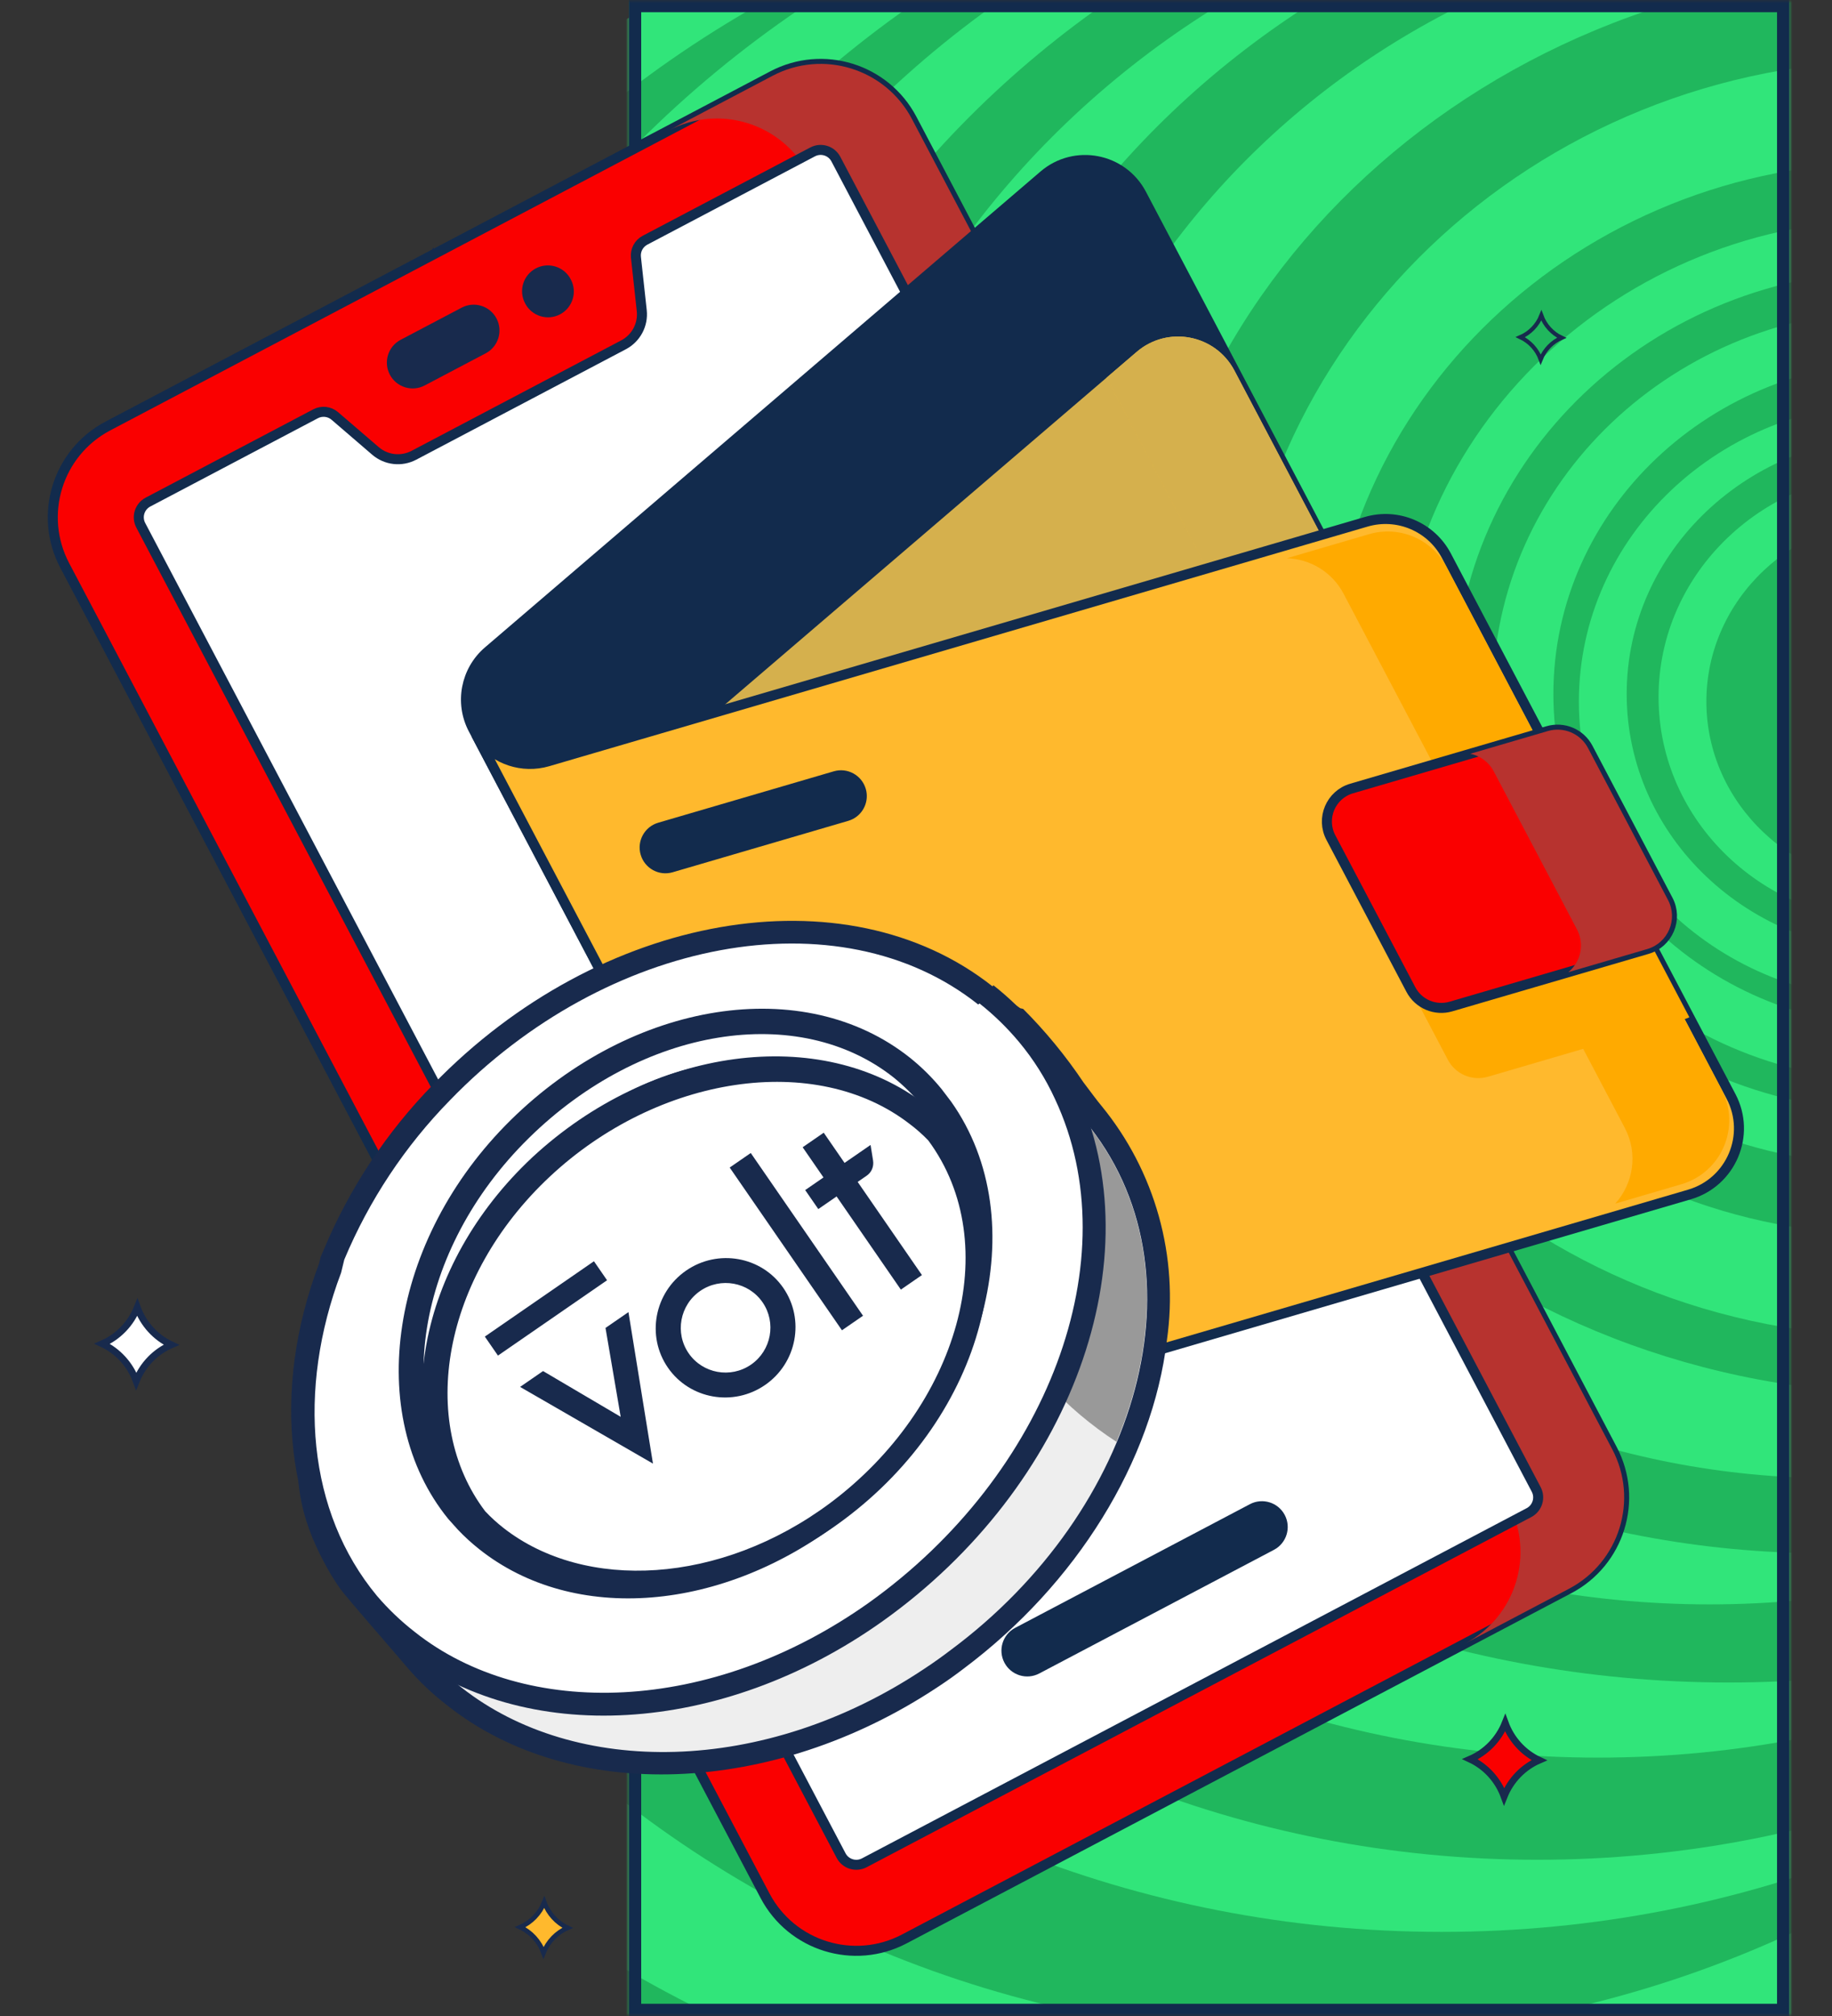
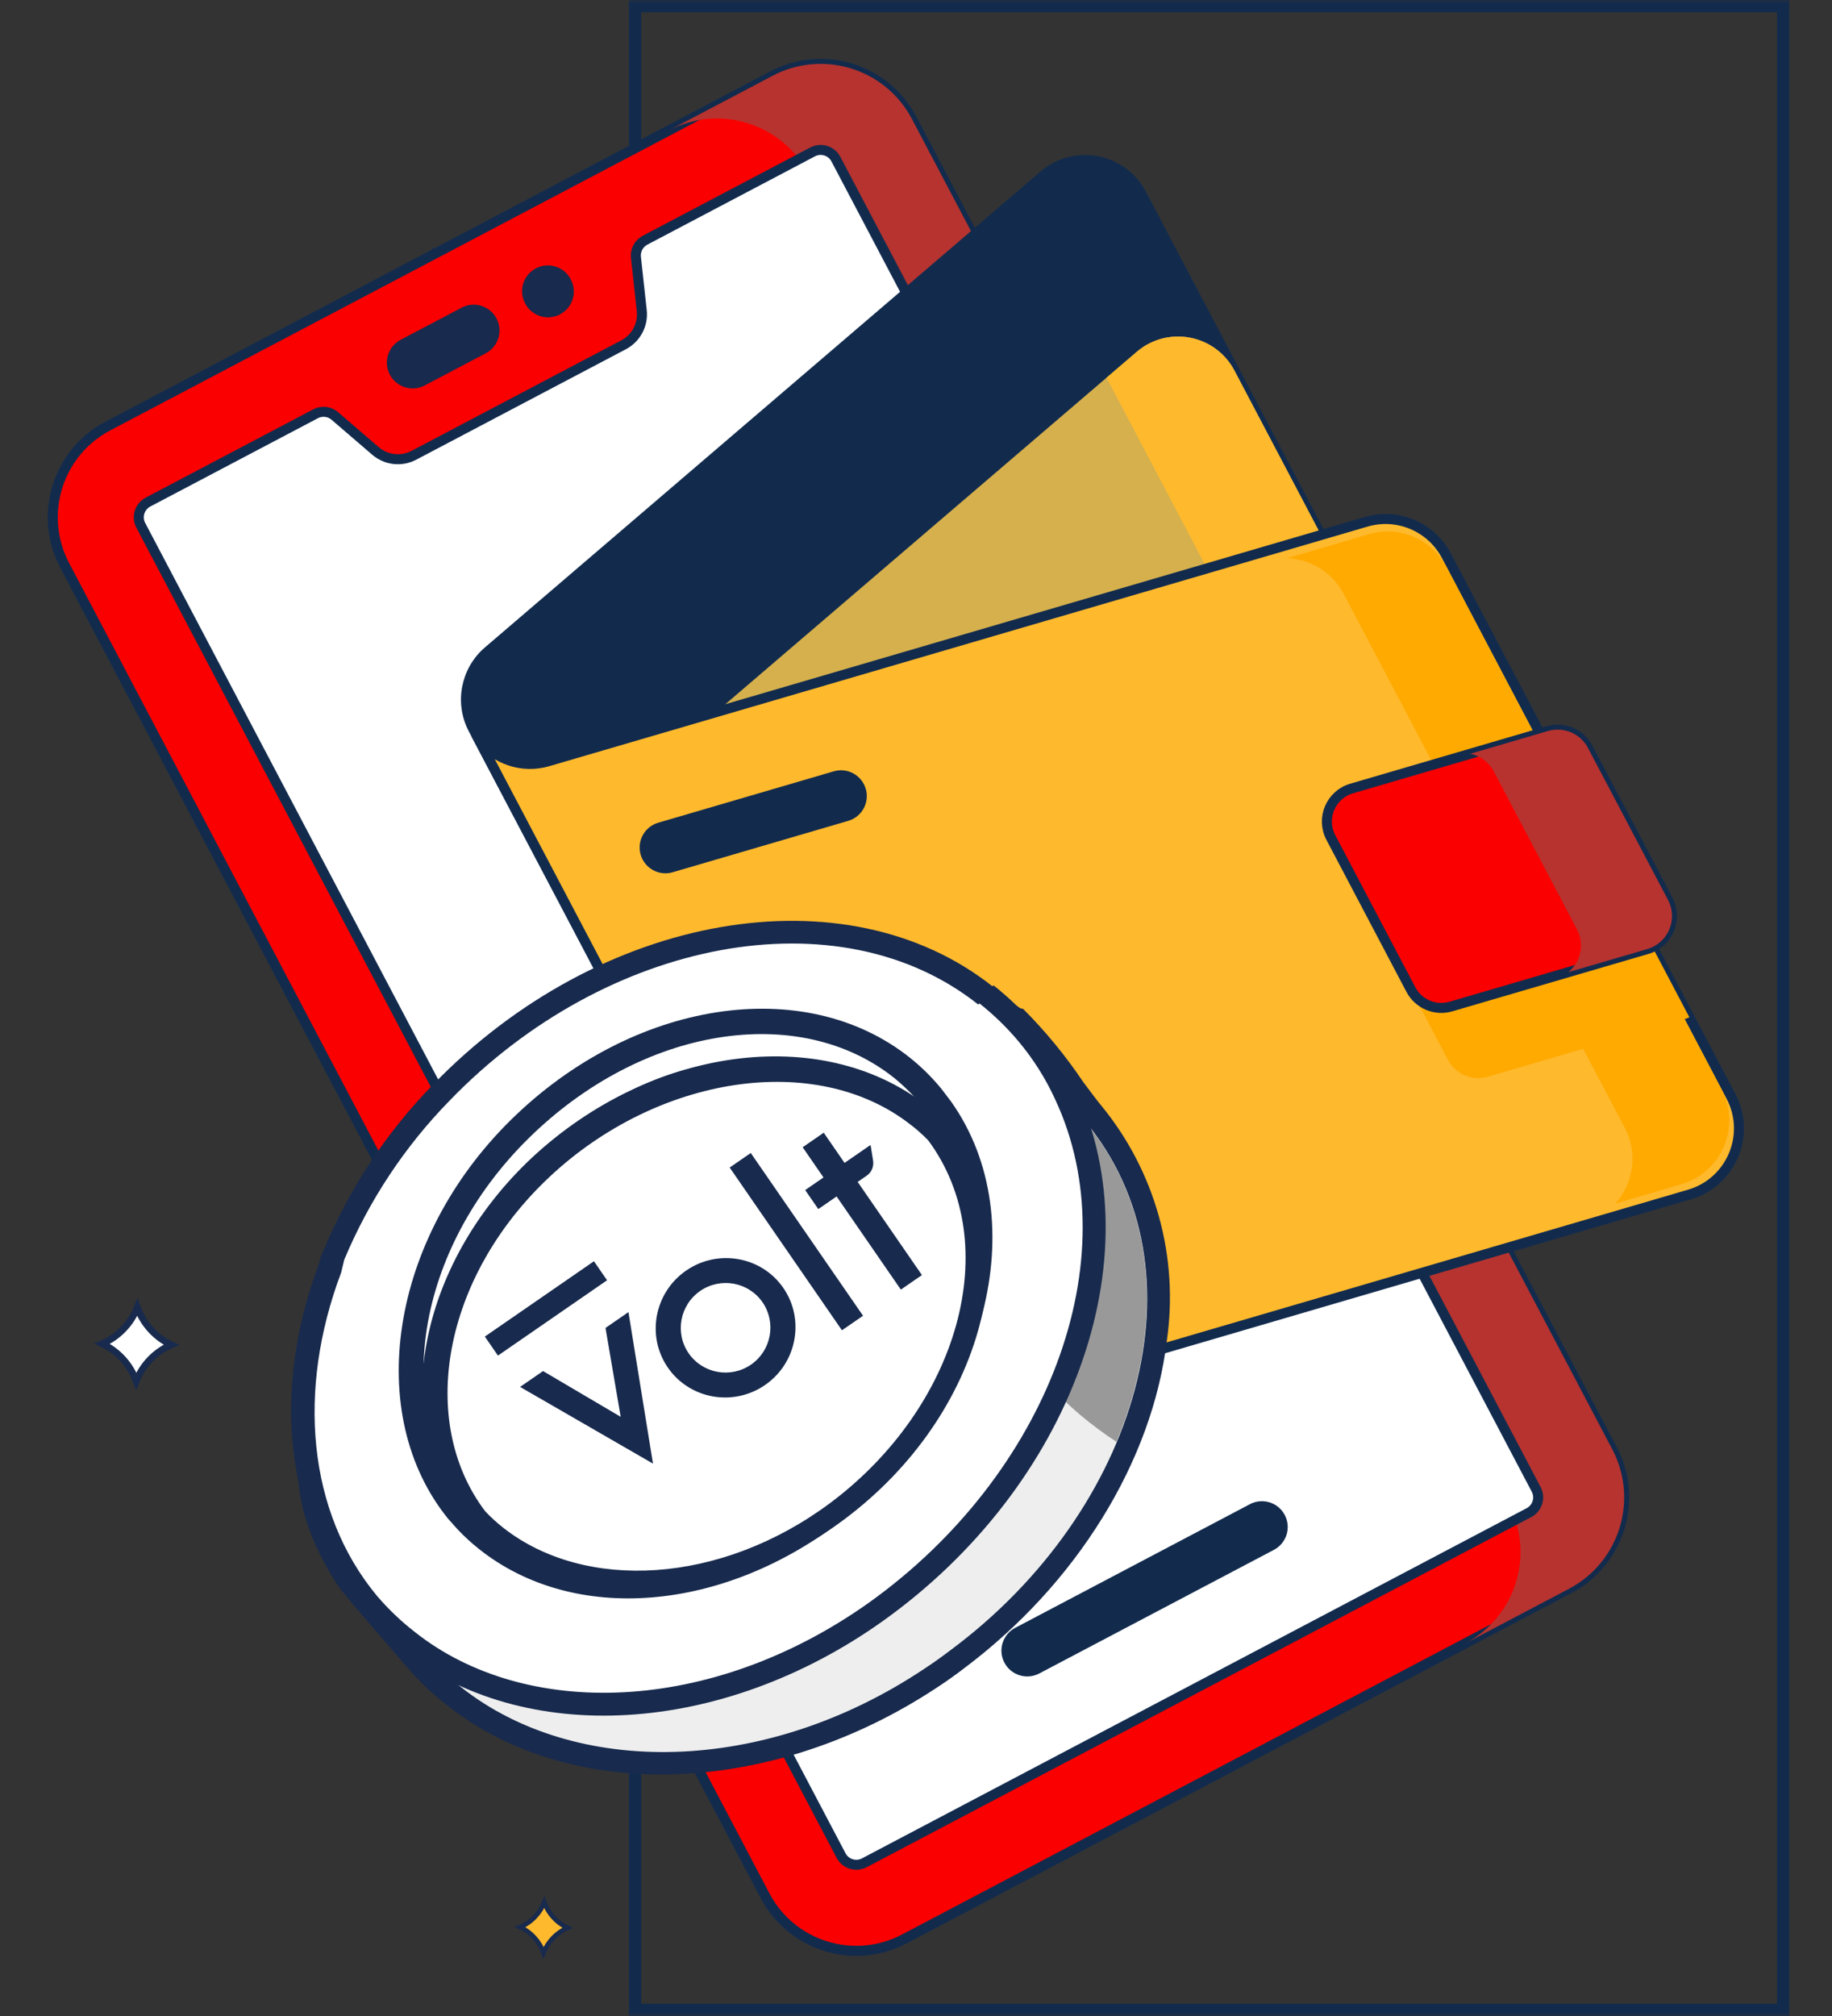
<svg xmlns="http://www.w3.org/2000/svg" width="300" height="330" viewBox="0 0 300 330" fill="none">
  <rect x="0" y="0" width="300" height="330" fill="#333333" stroke="none" />
  <g clip-path="url(#clip0_108_150)">
    <mask id="mask0_108_150" style="mask-type:luminance" maskUnits="userSpaceOnUse" x="0" y="0" width="300" height="330">
      <path d="M300 0H0V330H300V0Z" fill="white" />
    </mask>
    <g mask="url(#mask0_108_150)">
      <mask id="mask1_108_150" style="mask-type:luminance" maskUnits="userSpaceOnUse" x="103" y="0" width="190" height="330">
-         <path d="M293 0H103V330H293V0Z" fill="white" />
-       </mask>
+         </mask>
      <g mask="url(#mask1_108_150)">
-         <path d="M293 0H103V330H293V0Z" fill="#20B75D" />
        <path d="M159.374 386.065C267.191 386.065 354.594 302.284 354.594 198.934C354.594 95.584 267.191 11.803 159.374 11.803C51.557 11.803 -35.846 95.584 -35.846 198.934C-35.846 302.284 51.557 386.065 159.374 386.065Z" fill="#31E57A" />
        <path d="M178.948 359.508C279.414 359.508 360.857 279.8 360.857 181.475C360.857 83.15 279.414 3.442 178.948 3.442C78.483 3.442 -2.961 83.15 -2.961 181.475C-2.961 279.8 78.483 359.508 178.948 359.508Z" fill="#20B75D" />
        <path d="M204.003 349.672C311.676 349.672 398.962 266.001 398.962 162.787C398.962 59.573 311.676 -24.098 204.003 -24.098C96.33 -24.098 9.044 59.573 9.044 162.787C9.044 266.001 96.33 349.672 204.003 349.672Z" fill="#31E57A" />
        <path d="M215.487 333.443C316.241 333.443 397.918 253.625 397.918 155.164C397.918 56.703 316.241 -23.115 215.487 -23.115C114.733 -23.115 33.056 56.703 33.056 155.164C33.056 253.625 114.733 333.443 215.487 333.443Z" fill="#20B75D" />
        <path d="M236.104 316.23C336.425 316.23 417.752 238.614 417.752 142.869C417.752 47.124 336.425 -30.492 236.104 -30.492C135.783 -30.492 54.456 47.124 54.456 142.869C54.456 238.614 135.783 316.23 236.104 316.23Z" fill="#31E57A" />
        <path d="M251.764 304.426C348.339 304.426 426.627 229.342 426.627 136.721C426.627 44.1 348.339 -30.984 251.764 -30.984C155.19 -30.984 76.901 44.1 76.901 136.721C76.901 229.342 155.19 304.426 251.764 304.426Z" fill="#20B75D" />
        <path d="M261.681 287.705C353.355 287.705 427.67 216.474 427.67 128.607C427.67 40.74 353.355 -30.491 261.681 -30.491C170.008 -30.491 95.692 40.74 95.692 128.607C95.692 216.474 170.008 287.705 261.681 287.705Z" fill="#31E57A" />
        <path d="M283.082 275.41C375.908 275.41 451.159 206.821 451.159 122.213C451.159 37.605 375.908 -30.984 283.082 -30.984C190.256 -30.984 115.005 37.605 115.005 122.213C115.005 206.821 190.256 275.41 283.082 275.41Z" fill="#20B75D" />
-         <path d="M279.951 262.623C362.112 262.623 428.716 198.989 428.716 120.492C428.716 41.995 362.112 -21.639 279.951 -21.639C197.791 -21.639 131.188 41.995 131.188 120.492C131.188 198.989 197.791 262.623 279.951 262.623Z" fill="#31E57A" />
        <path d="M299.003 254.262C381.596 254.262 448.55 192.059 448.55 115.328C448.55 38.597 381.596 -23.606 299.003 -23.606C216.411 -23.606 149.456 38.597 149.456 115.328C149.456 192.059 216.411 254.262 299.003 254.262Z" fill="#20B75D" />
        <path d="M300.308 241.967C373.819 241.967 433.412 184.828 433.412 114.344C433.412 43.86 373.819 -13.279 300.308 -13.279C226.797 -13.279 167.204 43.86 167.204 114.344C167.204 184.828 226.797 241.967 300.308 241.967Z" fill="#31E57A" />
        <path d="M313.619 228.196C383.815 228.196 440.721 175.902 440.721 111.393C440.721 46.885 383.815 -5.41 313.619 -5.41C243.422 -5.41 186.517 46.885 186.517 111.393C186.517 175.902 243.422 228.196 313.619 228.196Z" fill="#20B75D" />
        <path d="M311.27 218.852C371.52 218.852 420.363 172.062 420.363 114.344C420.363 56.626 371.52 9.836 311.27 9.836C251.019 9.836 202.177 56.626 202.177 114.344C202.177 172.062 251.019 218.852 311.27 218.852Z" fill="#31E57A" />
        <path d="M309.443 202.131C360.324 202.131 401.572 162.827 401.572 114.344C401.572 65.861 360.324 26.557 309.443 26.557C258.561 26.557 217.313 65.861 217.313 114.344C217.313 162.827 258.561 202.131 309.443 202.131Z" fill="#20B75D" />
        <path d="M309.964 190.82C354.792 190.82 391.132 156.14 391.132 113.361C391.132 70.582 354.792 35.902 309.964 35.902C265.137 35.902 228.797 70.582 228.797 113.361C228.797 156.14 265.137 190.82 309.964 190.82Z" fill="#31E57A" />
        <path d="M310.486 181.967C350.413 181.967 382.78 151.141 382.78 113.115C382.78 75.089 350.413 44.263 310.486 44.263C270.56 44.263 238.192 75.089 238.192 113.115C238.192 151.141 270.56 181.967 310.486 181.967Z" fill="#20B75D" />
        <path d="M311.008 177.049C347.764 177.049 377.56 148.755 377.56 113.852C377.56 78.949 347.764 50.655 311.008 50.655C274.252 50.655 244.456 78.949 244.456 113.852C244.456 148.755 274.252 177.049 311.008 177.049Z" fill="#31E57A" />
        <path d="M312.053 168.197C343.908 168.197 369.731 143.756 369.731 113.607C369.731 83.458 343.908 59.017 312.053 59.017C280.198 59.017 254.374 83.458 254.374 113.607C254.374 143.756 280.198 168.197 312.053 168.197Z" fill="#20B75D" />
-         <path d="M310.226 163.77C338.765 163.77 361.901 141.862 361.901 114.836C361.901 87.81 338.765 65.902 310.226 65.902C281.686 65.902 258.55 87.81 258.55 114.836C258.55 141.862 281.686 163.77 310.226 163.77Z" fill="#31E57A" />
        <path d="M311.008 155.902C335.656 155.902 355.637 136.966 355.637 113.607C355.637 90.248 335.656 71.312 311.008 71.312C286.36 71.312 266.379 90.248 266.379 113.607C266.379 136.966 286.36 155.902 311.008 155.902Z" fill="#20B75D" />
        <path d="M310.225 150.983C331.558 150.983 348.851 134.469 348.851 114.098C348.851 93.727 331.558 77.213 310.225 77.213C288.892 77.213 271.599 93.727 271.599 114.098C271.599 134.469 288.892 150.983 310.225 150.983Z" fill="#31E57A" />
        <path d="M311.269 145.082C328.855 145.082 343.11 131.54 343.11 114.836C343.11 98.132 328.855 84.59 311.269 84.59C293.684 84.59 279.429 98.132 279.429 114.836C279.429 131.54 293.684 145.082 311.269 145.082Z" fill="#20B75D" />
        <path d="M252.049 288.131C249.443 289.258 247.374 291.393 246.305 294.071C245.317 291.363 243.312 289.167 240.741 287.962C243.347 286.836 245.417 284.7 246.485 282.023C247.473 284.731 249.478 286.927 252.049 288.131Z" fill="#FA0000" stroke="#182A4D" stroke-width="1.114" />
        <path d="M252.295 58.841C251.704 57.223 250.506 55.911 248.97 55.191C250.527 54.518 251.764 53.242 252.402 51.642C252.993 53.261 254.191 54.573 255.727 55.292C254.17 55.966 252.933 57.242 252.295 58.841Z" fill="#20B75D" stroke="#182A4D" stroke-width="0.665" />
      </g>
      <path d="M292 1H104V329H292V1Z" stroke="#122B4D" stroke-width="2" />
      <path d="M77.953 50.163C74.657 51.589 72.038 54.29 70.687 57.678C69.436 54.252 66.9 51.473 63.648 49.95C66.944 48.524 69.562 45.822 70.914 42.435C72.164 45.861 74.701 48.64 77.953 50.163Z" fill="#FA0000" stroke="#182A4D" stroke-width="1.409" />
      <path d="M90.57 66.017C88.785 66.789 87.367 68.253 86.634 70.088C85.957 68.232 84.583 66.727 82.821 65.901C84.607 65.129 86.025 63.666 86.757 61.831C87.435 63.687 88.809 65.192 90.57 66.017Z" fill="#FFB92D" stroke="#182A4D" stroke-width="0.763" />
      <path d="M92.942 315.572C91.157 316.344 89.739 317.808 89.006 319.643C88.329 317.787 86.955 316.282 85.193 315.457C86.979 314.684 88.397 313.221 89.129 311.386C89.807 313.242 91.181 314.747 92.942 315.572Z" fill="#FFB92D" stroke="#182A4D" stroke-width="0.763" />
      <path d="M28.049 220.131C25.443 221.258 23.374 223.393 22.305 226.071C21.317 223.363 19.312 221.167 16.741 219.962C19.347 218.836 21.416 216.7 22.485 214.023C23.473 216.731 25.478 218.927 28.049 220.131Z" fill="white" stroke="#182A4D" stroke-width="1.114" />
      <path d="M256.941 260.059L148.096 317.382C139.84 321.73 129.622 318.562 125.274 310.306L10.594 92.552C6.246 84.296 9.414 74.078 17.67 69.73L126.515 12.407C134.771 8.059 144.988 11.227 149.336 19.483L264.016 237.237C268.365 245.494 265.197 255.711 256.941 260.059Z" fill="#FA0000" stroke="#122B4D" stroke-width="1.64" />
      <path d="M149.336 19.483L264.016 237.238C268.364 245.494 265.197 255.711 256.94 260.059L239.963 269C248.22 264.651 251.387 254.435 247.039 246.178L132.359 28.424C128.011 20.168 117.794 17 109.538 21.348L126.514 12.407C134.771 8.059 144.987 11.227 149.336 19.483Z" fill="#B7332F" />
      <path d="M136.879 26.044L251.559 243.798C252.284 245.174 251.756 246.877 250.38 247.602L141.537 304.923C140.161 305.648 138.458 305.12 137.734 303.744L23.053 85.99C22.329 84.614 22.857 82.911 24.233 82.186L51.678 67.732C52.701 67.193 53.95 67.335 54.826 68.088L61.482 73.81C63.236 75.318 65.732 75.6 67.778 74.523L102.117 56.438C104.162 55.361 105.342 53.142 105.091 50.844L104.138 42.118C104.013 40.969 104.602 39.86 105.625 39.321L133.075 24.864C134.451 24.14 136.154 24.668 136.879 26.044Z" fill="white" stroke="#122B4D" stroke-width="1.64" />
      <path d="M79.537 57.834L69.544 63.097C67.48 64.184 64.926 63.392 63.839 61.328C62.752 59.264 63.544 56.71 65.608 55.623L75.601 50.36C77.665 49.273 80.219 50.065 81.306 52.129C82.393 54.193 81.601 56.748 79.537 57.834Z" fill="#182A4D" />
      <path d="M91.71 51.456C89.646 52.544 87.092 51.752 86.005 49.688L85.978 49.636C84.891 47.571 85.683 45.018 87.747 43.931C89.811 42.844 92.365 43.636 93.452 45.7L93.479 45.751C94.566 47.815 93.774 50.37 91.71 51.456Z" fill="#182A4D" />
      <path d="M208.616 253.693L170.184 273.933C168.119 275.021 165.565 274.228 164.478 272.164C163.391 270.1 164.183 267.546 166.247 266.459L204.68 246.219C206.744 245.132 209.298 245.924 210.385 247.988C211.472 250.052 210.68 252.606 208.616 253.693Z" fill="#122B4D" />
      <path d="M234.965 140.393L143.992 218.287C138.913 222.637 131.11 221.144 127.993 215.227L77.508 119.364C75.24 115.059 76.254 109.757 79.95 106.592L170.922 28.698C176.002 24.348 183.805 25.841 186.921 31.758L237.407 127.62C239.675 131.926 238.661 137.228 234.965 140.393Z" fill="#122B4D" stroke="#122B4D" stroke-width="1.64" />
      <path d="M186.919 31.757L237.404 127.619C239.674 131.929 238.66 137.231 234.965 140.392L223.679 150.059C224.712 147.332 224.591 144.214 223.156 141.488L171.62 43.633C169.227 39.089 164.07 37.152 159.503 38.475L170.923 28.699C176.003 24.349 183.804 25.843 186.919 31.757Z" fill="#122B4D" />
      <path d="M234.965 140.393L143.992 218.287C138.913 222.637 131.11 221.144 127.993 215.227L92.728 148.266C90.461 143.96 91.475 138.658 95.171 135.493L186.143 57.599C191.223 53.249 199.026 54.742 202.142 60.659L237.408 127.621C239.675 131.926 238.661 137.228 234.965 140.393Z" fill="#FFB92D" />
      <path d="M234.965 140.393L143.992 218.287C138.913 222.637 131.11 221.144 127.993 215.227L92.728 148.266C90.461 143.96 91.475 138.658 95.171 135.493L186.143 57.599C191.223 53.249 199.026 54.742 202.142 60.659L237.408 127.621C239.675 131.926 238.661 137.228 234.965 140.393Z" fill="#2E8ED0" fill-opacity="0.2" />
      <path d="M202.139 60.658L237.404 127.619C239.674 131.929 238.66 137.231 234.965 140.392L223.682 150.052C224.71 147.327 224.592 144.214 223.156 141.488L181.205 61.831L186.144 57.6C191.224 53.251 199.024 54.744 202.139 60.658Z" fill="#FFB92D" />
-       <path d="M202.139 60.658L237.404 127.619C239.674 131.929 238.66 137.231 234.965 140.392L223.682 150.052C224.71 147.327 224.592 144.214 223.156 141.488L181.205 61.831L186.144 57.6C191.224 53.251 199.024 54.744 202.139 60.658Z" fill="#2E8ED0" fill-opacity="0.2" />
      <path d="M236.857 90.972L283.464 179.468C286.781 185.767 283.49 193.527 276.658 195.528L147.042 233.467C142.283 234.86 137.201 232.705 134.892 228.32L78.418 121.087L78.578 121.041C81.168 124.362 85.564 125.846 89.723 124.63L223.725 85.411C228.871 83.905 234.361 86.233 236.857 90.972Z" fill="#FFB92D" stroke="#122B4D" stroke-width="1.64" />
      <path d="M258.221 131.537L276.643 166.518C276.374 166.647 276.094 166.756 275.796 166.843L243.657 176.252C241.085 177.002 238.34 175.838 237.093 173.471L223.99 148.591C222.332 145.442 223.973 141.561 227.388 140.564L258.221 131.537Z" fill="#FFAA00" />
      <path d="M236.876 92.815L281.913 178.331C285.118 184.417 281.943 191.913 275.342 193.847L264.503 197.021C267.446 193.767 268.296 188.854 266.07 184.627L220.018 97.184C218.154 93.645 214.564 91.501 210.736 91.377L224.187 87.442C229.159 85.986 234.464 88.236 236.876 92.815Z" fill="#FFAA00" />
      <path d="M253.479 119.664L221.337 129.071C217.92 130.071 216.277 133.951 217.936 137.1L231.038 161.979C232.286 164.349 235.031 165.512 237.602 164.759L269.745 155.352C273.161 154.352 274.805 150.472 273.146 147.323L260.044 122.445C258.796 120.074 256.05 118.912 253.479 119.664Z" fill="#FA0000" stroke="#122B4D" stroke-width="1.64" />
      <path d="M260.044 122.443L273.147 147.323C274.806 150.472 273.164 154.354 269.744 155.353L256.808 159.143C258.819 157.511 259.536 154.606 258.24 152.145L244.612 126.268C243.806 124.738 242.372 123.706 240.765 123.387L253.481 119.662C256.052 118.912 258.798 120.076 260.044 122.443Z" fill="#B7332F" />
      <path d="M139.692 134.048C139.446 134.178 139.184 134.285 138.906 134.366L110.155 142.781C107.916 143.436 105.57 142.152 104.915 139.913C104.259 137.674 105.544 135.329 107.782 134.673L136.534 126.258C138.773 125.603 141.119 126.887 141.774 129.126C142.348 131.087 141.434 133.131 139.692 134.048Z" fill="#122B4D" />
      <path d="M74.385 277.716C72.02 275.863 69.865 273.757 67.957 271.435L65.606 268.747C60.471 262.779 57.583 259.386 57.026 258.589C56.166 257.312 55.381 255.987 54.675 254.619C42.577 231.997 60.566 209.857 81.638 189.392C105.614 166.229 140.245 147.942 165.989 166.362L166.364 166.453C169.932 170.029 173.173 173.917 176.048 178.07C177.31 179.789 178.414 181.248 179.065 182.024C183.241 187.133 186.31 193.053 188.077 199.41C189.845 205.767 190.272 212.422 189.333 218.953C187.083 238.279 174.915 257.897 156.842 271.449C155.383 272.553 153.902 273.563 152.421 274.574C126.173 291.976 94.05 293.34 74.385 277.716Z" fill="#EEEEEE" />
      <path d="M165.14 168.055C169.594 172.912 173.751 178.032 177.589 183.389C198.123 208.009 186.352 247.33 155.669 270.105C154.261 271.177 152.874 272.166 151.403 273.135C125.063 290.735 94.128 290.841 75.584 276.24C73.327 274.493 71.261 272.513 69.42 270.332C68.527 269.277 59.403 258.81 58.624 257.65C57.782 256.435 57.028 255.16 56.368 253.837C45.517 233.547 60.082 212.963 82.963 190.86C108.594 166.155 141.458 151.15 164.932 168.004L165.182 168.065M167.523 165.143L167.064 165.032C140.504 145.973 104.834 164.539 80.341 188.194C43.559 223.756 45.883 242.246 53.02 255.631C53.768 257.08 54.609 258.478 55.539 259.818C56.023 260.553 58.05 262.943 64.192 270.037L66.534 272.768C68.537 275.132 70.786 277.275 73.243 279.161C93.547 295.248 126.514 294.045 153.435 276.232C155.061 275.168 156.449 274.179 157.804 273.139C176.302 259.292 188.717 239.203 191.088 219.377C192.057 212.589 191.605 205.674 189.76 199.07C187.915 192.467 184.718 186.318 180.372 181.015C179.752 180.291 178.69 178.842 177.418 177.165C174.509 172.828 171.184 168.785 167.491 165.092L167.523 165.143Z" fill="#182A4D" />
      <path d="M182.822 236.01C174.561 230.646 167.778 223.295 163.093 214.631L152.326 184.691L159.985 164.909C161.702 165.78 163.349 166.784 164.91 167.911C169.497 172.777 173.73 177.963 177.579 183.431C189.69 197.976 190.534 217.653 182.822 236.01Z" fill="#999999" />
      <path d="M66.63 268.729C64.273 266.836 62.11 264.715 60.171 262.396C48.617 248.471 46.383 228.148 53.996 207.648L54.238 206.647L54.531 205.437C58.669 195.515 64.664 186.475 72.195 178.804C98.752 151.365 137.922 144.421 161.252 162.963C163.716 164.939 165.974 167.158 167.995 169.585C170.451 172.562 172.521 175.838 174.157 179.334C186.702 206.128 173.327 242.587 143.051 264.047C117.403 282.257 85.888 284.21 66.443 268.772L66.63 268.729Z" fill="white" />
      <path d="M160.405 164.26C162.785 166.144 164.964 168.27 166.906 170.603C169.264 173.439 171.237 176.574 172.774 179.927C185.033 206.077 171.525 241.445 142.316 262.325C116.399 280.734 85.979 281.45 67.937 267.147C65.673 265.389 63.594 263.407 61.731 261.229C50.345 247.522 48.603 227.538 55.861 208.321L56.103 207.32C56.275 206.611 56.376 206.194 56.376 206.194C60.441 196.475 66.317 187.618 73.69 180.093C99.307 153.619 137.371 146.319 160.188 164.428M162.539 161.465C138.414 142.377 98.214 149.38 70.964 177.491C63.316 185.302 57.224 194.496 53.012 204.584L52.511 205.744C52.43 206.077 52.349 206.411 52.248 206.828C44.358 227.747 46.785 248.912 58.78 263.385C60.776 265.808 63.026 268.011 65.491 269.955C85.711 286.022 118.142 284.115 144.484 265.411C175.474 243.372 189.123 205.964 176.207 178.33C174.511 174.705 172.367 171.308 169.824 168.218C167.683 165.666 165.287 163.34 162.673 161.276L162.539 161.465Z" fill="#182A4D" />
      <path d="M146.401 176.426C148.062 177.786 149.592 179.301 150.97 180.949C151.461 181.564 151.953 182.178 152.352 182.77C165.005 200.69 157.047 228.478 135.41 245.427C117.159 259.778 94.554 260.991 81.085 250.302C79.988 249.416 78.954 248.454 77.99 247.423C77.525 246.96 77.084 246.473 76.668 245.964C64.101 230.739 67.959 204.632 86.579 186.31C105.2 167.987 130.831 164.04 146.401 176.426ZM149.017 173.147C131.673 159.341 103.571 163.73 83.657 183.324C63.744 202.919 59.554 231.619 73.41 248.642L75 250.414C76.081 251.55 77.24 252.608 78.469 253.581C93.957 265.898 118.416 263.945 137.997 248.777C161.542 230.458 169.553 199.81 155.751 180.324L154.182 178.26C152.644 176.378 150.913 174.664 149.017 173.147Z" fill="#182A4D" />
      <path d="M89.794 188.384C108.468 170.251 131.4 170.141 149.854 180.86C150.127 181.076 150.512 181.548 150.946 182.116C151.379 182.68 151.858 183.334 152.315 183.901C152.771 184.466 153.213 184.956 153.572 185.185C153.75 185.299 153.925 185.359 154.077 185.311C154.203 185.271 154.292 185.162 154.353 184.995C166.967 202.904 159.43 227.751 138.186 244.738L137.161 245.542C118.95 259.692 96.224 261.6 81.945 250.235H81.946C80.956 249.428 80.008 248.573 79.106 247.669L78.723 247.279C67.007 231.045 71.725 206.031 89.795 188.385L89.794 188.384Z" fill="white" stroke="#182A4D" stroke-width="0.126" stroke-miterlimit="10" />
      <path d="M148.995 184.007C150.07 184.817 151.077 185.708 152.007 186.673C164.615 203.713 156.971 230.323 135.931 246.042C117.965 259.408 95.801 260.527 82.484 250.14C81.399 249.295 80.383 248.369 79.446 247.372C68.397 232.79 72.375 209.116 90.055 192.584C107.734 176.051 133.555 172.041 148.995 184.007ZM151.609 180.865C134.392 167.549 106.67 171.341 87.153 189.461C68.3 207.114 63.555 232.925 76.076 249.702C77.184 250.804 78.354 251.847 79.579 252.825C94.946 264.677 119.047 263.009 138.178 248.764C161.222 231.594 168.816 202.504 155.087 183.885L154.85 183.828C153.772 182.757 152.627 181.752 151.42 180.819L151.609 180.865Z" fill="#182A4D" />
    </g>
    <g clip-path="url(#clip1_108_150)">
      <path d="M88.929 224.43L101.642 231.921L99.155 217.372L102.912 214.78L106.928 239.58L85.169 227.024L88.929 224.43ZM112.359 207.981C117.57 204.385 124.709 205.66 128.273 210.823C131.836 215.987 130.496 223.114 125.284 226.71C120.073 230.307 112.933 229.032 109.37 223.868C105.807 218.705 107.148 211.578 112.359 207.981ZM122.941 188.735L141.325 215.375L137.875 217.756L119.491 191.116L122.941 188.735ZM134.889 185.413L138.3 190.356L142.559 187.417L142.968 189.952C143.127 190.938 142.735 191.889 141.944 192.435L140.447 193.468L150.971 208.717L147.521 211.098L136.997 195.848L134.001 197.915L131.854 194.804L134.85 192.736L131.439 187.794L134.889 185.413ZM114.66 211.316C111.325 213.618 110.477 218.196 112.772 221.521C115.066 224.845 119.647 225.678 122.983 223.376C126.318 221.074 127.165 216.496 124.871 213.171C122.577 209.846 117.996 209.014 114.66 211.316ZM97.263 206.456L99.41 209.567L81.543 221.898L79.395 218.787L97.263 206.456Z" fill="#182A4D" />
    </g>
  </g>
  <defs>
    <clipPath id="clip0_108_150">
      <rect width="300" height="330" fill="white" />
    </clipPath>
    <clipPath id="clip1_108_150">
      <rect width="70.492" height="33.173" fill="white" transform="translate(79.003 218.849) rotate(-34.61)" />
    </clipPath>
  </defs>
</svg>